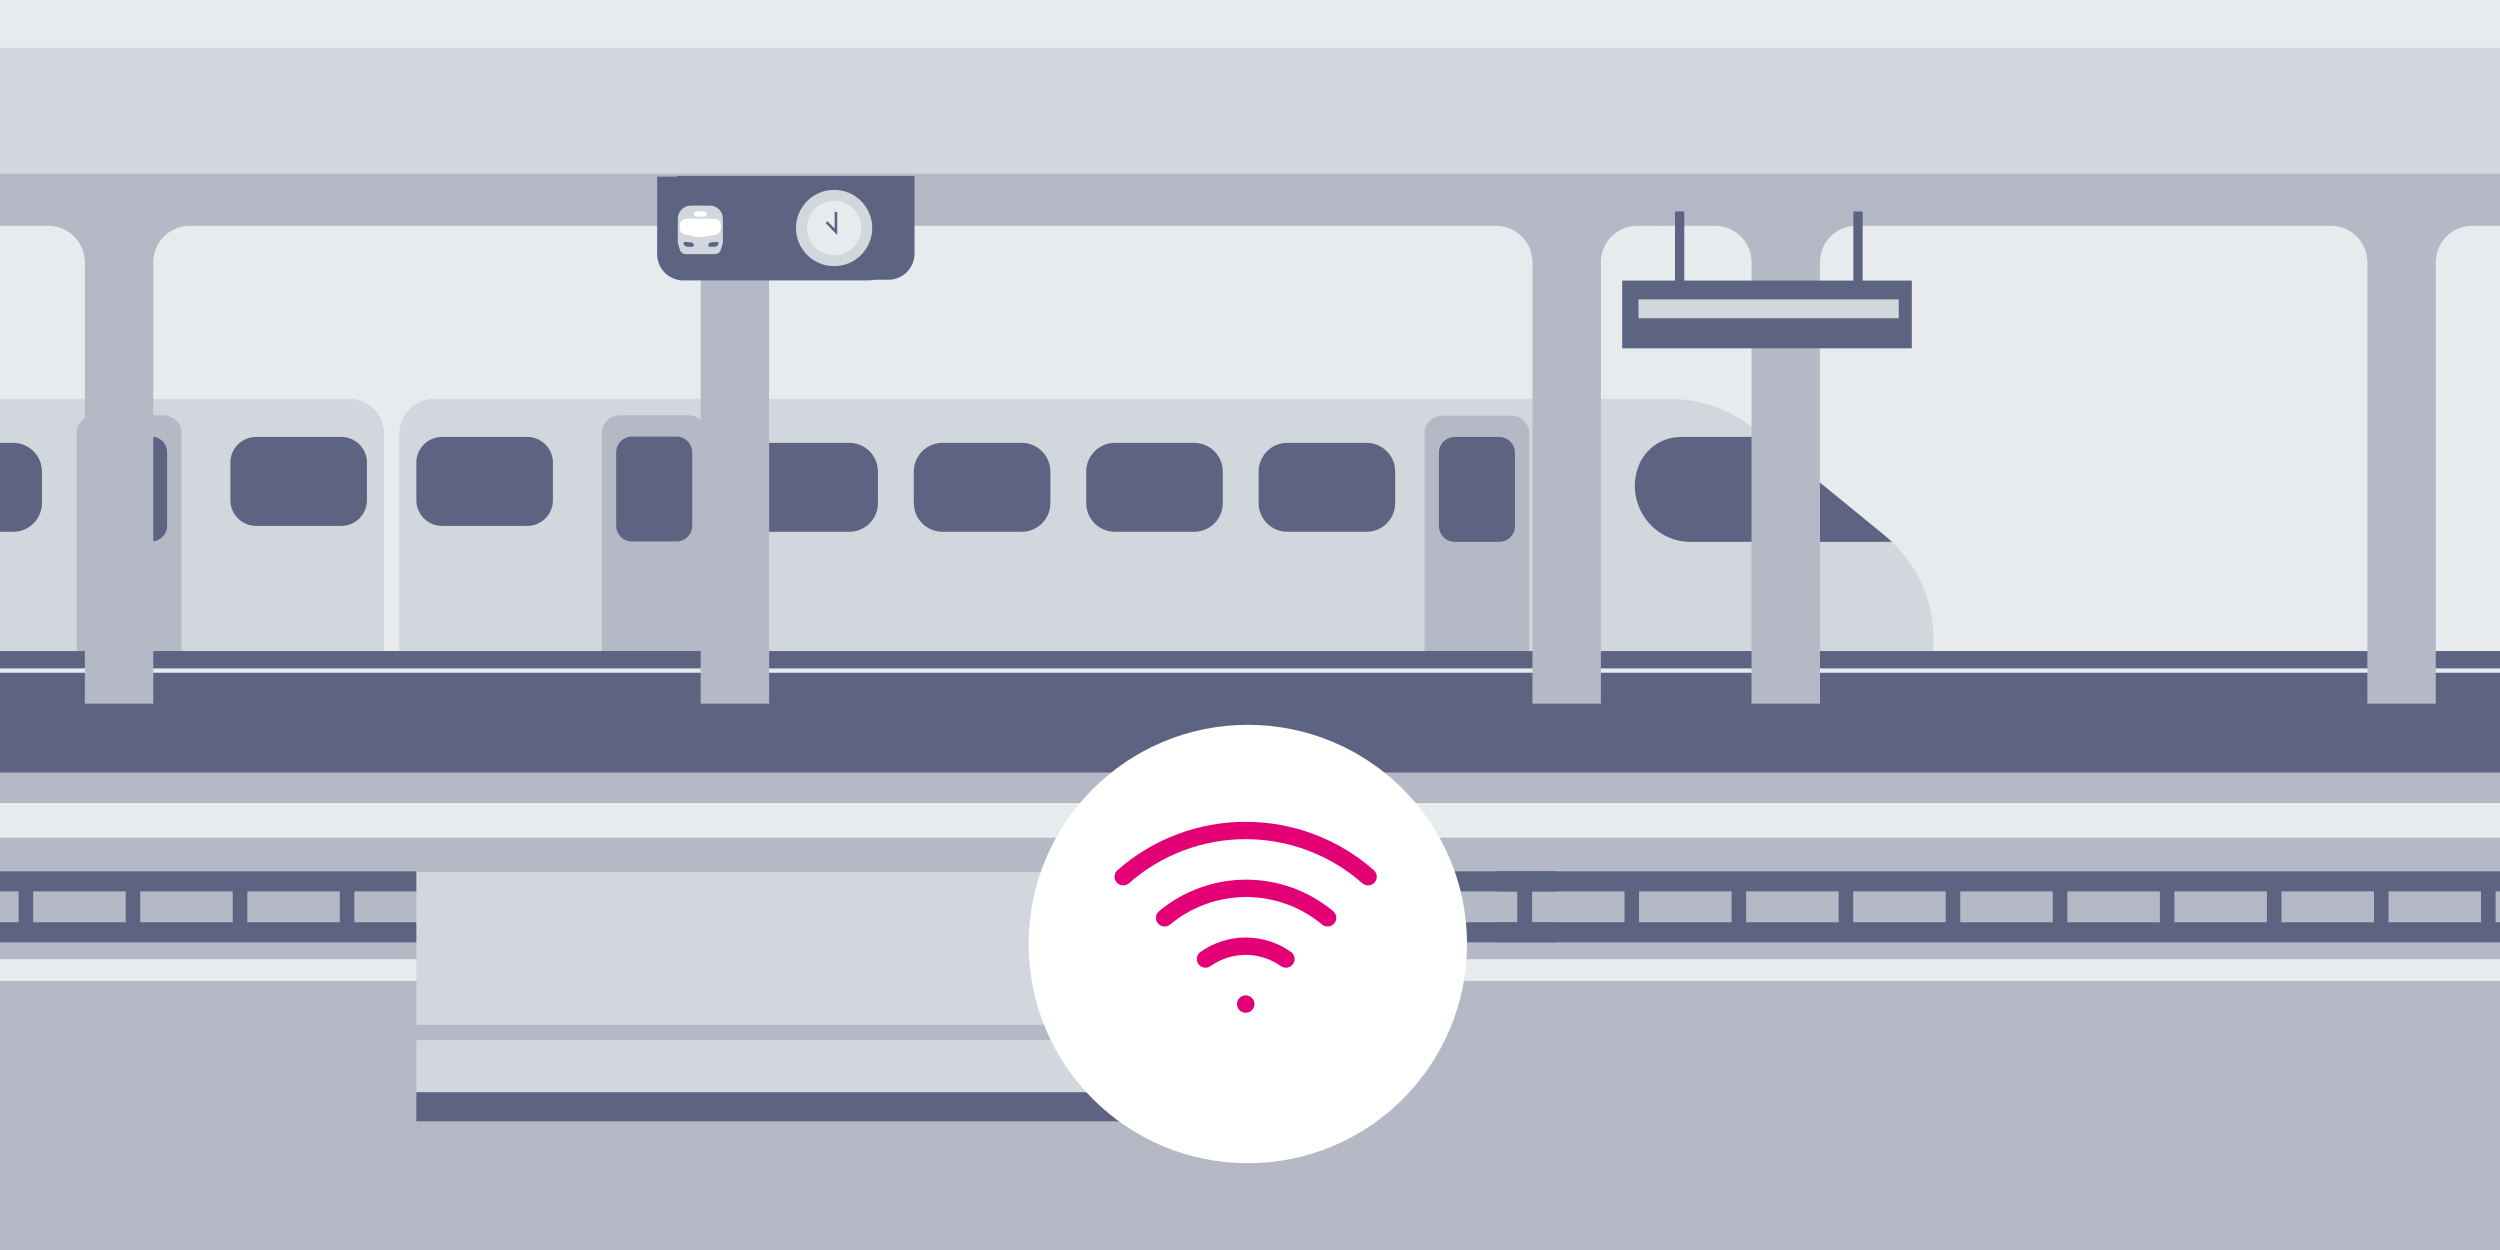
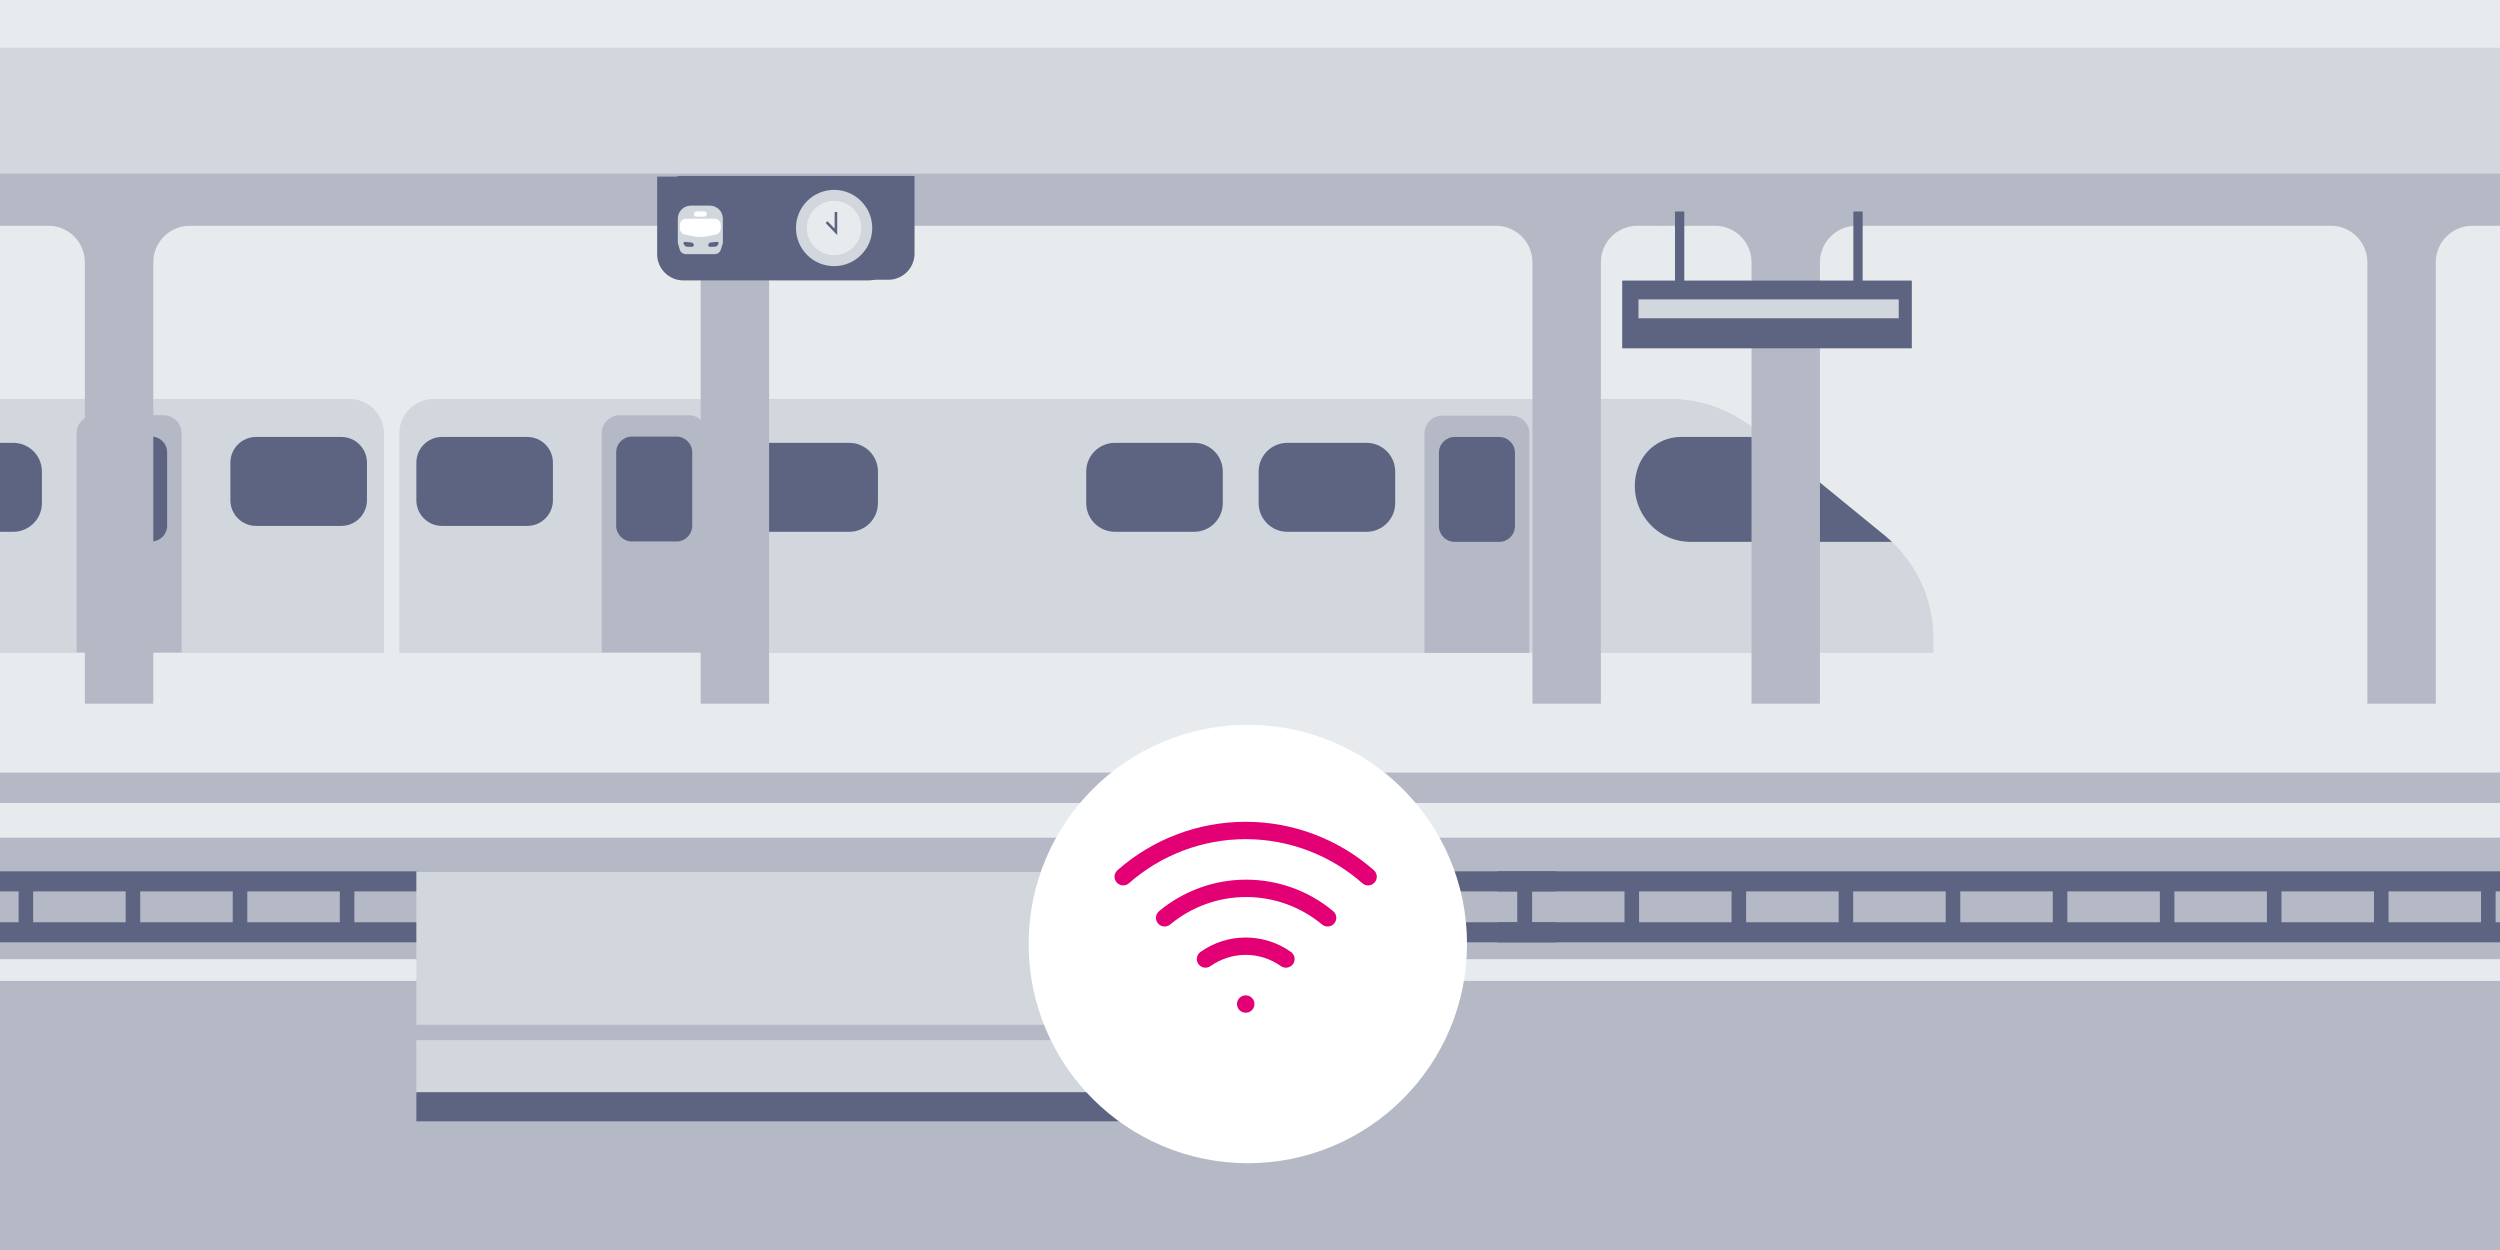
<svg xmlns="http://www.w3.org/2000/svg" width="576" height="288" viewBox="0 0 576 288" fill="none">
  <g clip-path="url(#clip0_70_12925)">
    <path fill-rule="evenodd" clip-rule="evenodd" d="M-15 288H590V0H-15V288Z" fill="#E8EBEE" />
    <path fill-rule="evenodd" clip-rule="evenodd" d="M-32 221H606V193H-32V221Z" fill="#B5B9C6" />
    <path fill-rule="evenodd" clip-rule="evenodd" d="M328.329 212.491H349.641V205.377H328.329V212.491ZM-17.025 212.491H4.287V205.377H-17.025V212.491ZM303.661 212.491H324.973V205.377H303.661V212.491ZM278.993 212.491H300.305V205.377H278.993V212.491ZM254.325 212.491H275.637V205.377H254.325V212.491ZM229.657 212.491H250.969V205.377H229.657V212.491ZM204.989 212.491H226.301V205.377H204.989V212.491ZM180.32 212.491H201.632V205.377H180.32V212.491ZM155.652 212.491H176.964V205.377H155.652V212.491ZM130.984 212.491H152.296V205.377H130.984V212.491ZM106.316 212.491H127.628V205.377H106.316V212.491ZM81.647 212.491H102.959V205.377H81.647V212.491ZM56.979 212.491H78.291V205.377H56.979V212.491ZM7.643 212.491H28.955V205.377H7.643V212.491ZM32.311 212.491H53.623V205.377H32.311V212.491ZM358.561 205.377V200.753H-25V205.377H-20.381V212.491H-25V217.114H358.561V212.491H352.997V205.377H358.561Z" fill="#5D6482" />
    <path fill-rule="evenodd" clip-rule="evenodd" d="M698.329 212.491H719.641V205.377H698.329V212.491ZM352.975 212.491H374.287V205.377H352.975V212.491ZM673.661 212.491H694.973V205.377H673.661V212.491ZM648.993 212.491H670.305V205.377H648.993V212.491ZM624.325 212.491H645.637V205.377H624.325V212.491ZM599.657 212.491H620.969V205.377H599.657V212.491ZM574.989 212.491H596.301V205.377H574.989V212.491ZM550.32 212.491H571.632V205.377H550.32V212.491ZM525.652 212.491H546.964V205.377H525.652V212.491ZM500.984 212.491H522.296V205.377H500.984V212.491ZM476.316 212.491H497.628V205.377H476.316V212.491ZM451.647 212.491H472.959V205.377H451.647V212.491ZM426.979 212.491H448.291V205.377H426.979V212.491ZM377.643 212.491H398.955V205.377H377.643V212.491ZM402.311 212.491H423.623V205.377H402.311V212.491ZM728.561 205.377V200.753H345V205.377H349.619V212.491H345V217.114H728.561V212.491H722.997V205.377H728.561Z" fill="#5D6482" />
    <path fill-rule="evenodd" clip-rule="evenodd" d="M-9 288H584V226H-9V288Z" fill="#B5B9C6" />
    <path fill-rule="evenodd" clip-rule="evenodd" d="M445.474 147.106V150.422H92V99.915C92 95.496 95.582 91.915 100 91.915H384.788C391.862 91.915 398.718 94.359 404.196 98.834L406.448 100.674L434.204 123.349C434.792 123.829 435.36 124.329 435.906 124.848C441.991 130.616 445.474 138.657 445.474 147.106Z" fill="#D2D6DD" />
    <path fill-rule="evenodd" clip-rule="evenodd" d="M435.906 124.848H389.559C380.628 124.848 374.406 115.982 377.442 107.582C378.19 105.509 379.549 103.782 381.271 102.574C382.994 101.364 385.08 100.674 387.284 100.674H406.448L434.204 123.349C434.792 123.829 435.36 124.33 435.906 124.848" fill="#5D6482" />
    <path fill-rule="evenodd" clip-rule="evenodd" d="M352.371 150.422H328.197V99.887C328.197 97.613 330.041 95.769 332.316 95.769H348.252C350.527 95.769 352.371 97.613 352.371 99.887V150.422Z" fill="#B5B9C6" />
    <path fill-rule="evenodd" clip-rule="evenodd" d="M345.412 124.847H335.156C333.151 124.847 331.525 123.222 331.525 121.217V104.304C331.525 102.299 333.151 100.674 335.156 100.674H345.412C347.417 100.674 349.043 102.299 349.043 104.304V121.217C349.043 123.222 347.417 124.847 345.412 124.847" fill="#5D6482" />
    <path fill-rule="evenodd" clip-rule="evenodd" d="M296.603 122.526H314.839C318.492 122.526 321.453 119.565 321.453 115.913V108.645C321.453 104.992 318.492 102.031 314.839 102.031H296.603C292.95 102.031 289.989 104.992 289.989 108.645V115.913C289.989 119.565 292.95 122.526 296.603 122.526" fill="#5D6482" />
    <path fill-rule="evenodd" clip-rule="evenodd" d="M101.843 121.169H121.479C124.745 121.169 127.393 118.521 127.393 115.255V106.588C127.393 103.322 124.745 100.674 121.479 100.674H101.843C98.577 100.674 95.929 103.322 95.929 106.588V115.255C95.929 118.521 98.577 121.169 101.843 121.169" fill="#5D6482" />
-     <path fill-rule="evenodd" clip-rule="evenodd" d="M217.155 122.526H235.391C239.044 122.526 242.005 119.565 242.005 115.913V108.645C242.005 104.992 239.044 102.031 235.391 102.031H217.155C213.502 102.031 210.541 104.992 210.541 108.645V115.913C210.541 119.565 213.502 122.526 217.155 122.526" fill="#5D6482" />
    <path fill-rule="evenodd" clip-rule="evenodd" d="M256.879 122.526H275.115C278.768 122.526 281.729 119.565 281.729 115.913V108.645C281.729 104.992 278.768 102.031 275.115 102.031H256.879C253.226 102.031 250.265 104.992 250.265 108.645V115.913C250.265 119.565 253.226 122.526 256.879 122.526" fill="#5D6482" />
    <path fill-rule="evenodd" clip-rule="evenodd" d="M177.431 122.526H195.668C199.32 122.526 202.281 119.565 202.281 115.913V108.645C202.281 104.992 199.32 102.031 195.668 102.031H177.431C173.778 102.031 170.817 104.992 170.817 108.645V115.913C170.817 119.565 173.778 122.526 177.431 122.526" fill="#5D6482" />
    <path fill-rule="evenodd" clip-rule="evenodd" d="M162.815 150.335H138.641V99.8C138.641 97.525 140.485 95.681 142.76 95.681H158.696C160.971 95.681 162.815 97.525 162.815 99.8V150.335Z" fill="#B5B9C6" />
    <path fill-rule="evenodd" clip-rule="evenodd" d="M155.856 124.76H145.6C143.595 124.76 141.969 123.135 141.969 121.13V104.217C141.969 102.212 143.595 100.587 145.6 100.587H155.856C157.861 100.587 159.487 102.212 159.487 104.217V121.13C159.487 123.135 157.861 124.76 155.856 124.76" fill="#5D6482" />
    <path fill-rule="evenodd" clip-rule="evenodd" d="M-265 147.107V150.422H88.475V99.915C88.475 95.496 84.893 91.915 80.475 91.915H-204.313C-211.387 91.915 -218.243 94.359 -223.721 98.834L-225.973 100.674L-253.729 123.349C-254.317 123.829 -254.885 124.329 -255.431 124.848C-261.516 130.616 -265 138.657 -265 147.107Z" fill="#D2D6DD" />
    <path fill-rule="evenodd" clip-rule="evenodd" d="M78.632 121.169H58.995C55.729 121.169 53.081 118.521 53.081 115.255V106.588C53.081 103.322 55.729 100.674 58.995 100.674H78.632C81.898 100.674 84.546 103.322 84.546 106.588V115.255C84.546 118.521 81.898 121.169 78.632 121.169" fill="#5D6482" />
    <path fill-rule="evenodd" clip-rule="evenodd" d="M3.044 122.526H-15.193C-18.846 122.526 -21.807 119.565 -21.807 115.913V108.645C-21.807 104.992 -18.846 102.031 -15.193 102.031H3.044C6.696 102.031 9.658 104.992 9.658 108.645V115.913C9.658 119.565 6.696 122.526 3.044 122.526" fill="#5D6482" />
    <path fill-rule="evenodd" clip-rule="evenodd" d="M17.66 150.335H41.833V99.8C41.833 97.526 39.989 95.682 37.715 95.682H21.778C19.504 95.682 17.66 97.526 17.66 99.8V150.335Z" fill="#B5B9C6" />
    <path fill-rule="evenodd" clip-rule="evenodd" d="M24.618 124.76H34.875C36.88 124.76 38.505 123.135 38.505 121.13V104.217C38.505 102.212 36.88 100.587 34.875 100.587H24.618C22.613 100.587 20.988 102.212 20.988 104.217V121.13C20.988 123.135 22.613 124.76 24.618 124.76" fill="#5D6482" />
-     <path fill-rule="evenodd" clip-rule="evenodd" d="M-32 185H607V150H-32V185Z" fill="#5D6482" />
    <path fill-rule="evenodd" clip-rule="evenodd" d="M-53 155H586V154H-53V155Z" fill="#E8EBEE" />
    <path fill-rule="evenodd" clip-rule="evenodd" d="M-32 185H607V178H-32V185Z" fill="#B5B9C6" />
    <path fill-rule="evenodd" clip-rule="evenodd" d="M766.6 30.573H382V52.022H395.14C399.785 52.022 403.55 55.787 403.55 60.431V162.12H419.316V60.431C419.316 55.787 423.081 52.022 427.726 52.022H537.029C541.673 52.022 545.439 55.787 545.439 60.431V162.12H561.204V60.431C561.204 55.787 564.969 52.022 569.614 52.022H728.666C733.31 52.022 737.076 55.787 737.076 60.431V162.12H752.841V60.431C752.841 55.787 756.606 52.022 761.251 52.022H766.6V30.573Z" fill="#B5B9C6" />
    <path fill-rule="evenodd" clip-rule="evenodd" d="M382.6 20.573H-2V52.022H11.14C15.785 52.022 19.55 55.787 19.55 60.431V162.12H35.316V60.431C35.316 55.787 39.081 52.022 43.725 52.022H153.029C157.673 52.022 161.439 55.787 161.439 60.431V162.12H177.204V60.431C177.204 55.787 180.969 52.022 185.614 52.022H344.666C349.31 52.022 353.076 55.787 353.076 60.431V162.12H368.841V60.431C368.841 55.787 372.606 52.022 377.251 52.022H382.6V20.573Z" fill="#B5B9C6" />
    <path fill-rule="evenodd" clip-rule="evenodd" d="M-32 40H608V11H-32V40Z" fill="#D2D6DD" />
    <path fill-rule="evenodd" clip-rule="evenodd" d="M429.157 64.643V48.727H427.014V64.643H388.06V48.727H385.917V64.643H373.756V80.253H440.482V64.643H429.157Z" fill="#5D6482" />
    <path fill-rule="evenodd" clip-rule="evenodd" d="M204.677 64.457H162.105C158.772 64.457 156.071 61.756 156.071 58.424V40.533H210.71V58.424C210.71 61.756 208.009 64.457 204.677 64.457" fill="#5D6482" />
    <path fill-rule="evenodd" clip-rule="evenodd" d="M200.013 64.608H157.441C154.109 64.608 151.408 61.907 151.408 58.574V40.683H206.047V58.574C206.047 61.907 203.346 64.608 200.013 64.608" fill="#5D6482" />
    <path fill-rule="evenodd" clip-rule="evenodd" d="M377.507 73.33H437.471V68.978H377.507V73.33Z" fill="#D2D6DD" />
    <path fill-rule="evenodd" clip-rule="evenodd" d="M163.26 44.807H159.458C156.714 44.807 154.49 47.031 154.49 49.775V60.258H156.221L157.903 58.545H159.267L158.469 60.258H163.983L163.185 58.545H164.549L166.231 60.258H168.228V49.775C168.228 47.031 166.004 44.807 163.26 44.807" fill="#5D6482" />
    <path fill-rule="evenodd" clip-rule="evenodd" d="M157.986 58.545H164.711C165.335 58.545 165.886 58.137 166.069 57.541L166.549 55.975V50.374C166.549 48.719 165.207 47.377 163.551 47.377H159.166C157.511 47.377 156.169 48.719 156.169 50.374V55.975L156.623 57.524C156.801 58.129 157.356 58.545 157.986 58.545" fill="#D2D6DD" />
    <path fill-rule="evenodd" clip-rule="evenodd" d="M164.88 54.053L162.818 54.457C161.854 54.645 160.863 54.645 159.9 54.457L157.837 54.053C157.137 53.916 156.631 53.302 156.631 52.588V51.884C156.631 51.06 157.3 50.391 158.124 50.391H164.594C165.418 50.391 166.087 51.06 166.087 51.884V52.588C166.087 53.302 165.581 53.916 164.88 54.053" fill="white" />
    <path fill-rule="evenodd" clip-rule="evenodd" d="M162.287 49.912H160.43C160.139 49.912 159.903 49.676 159.903 49.384V49.24C159.903 48.949 160.139 48.713 160.43 48.713H162.287C162.578 48.713 162.815 48.949 162.815 49.24V49.384C162.815 49.676 162.578 49.912 162.287 49.912" fill="white" />
    <path fill-rule="evenodd" clip-rule="evenodd" d="M163.57 56.866H164.591C164.993 56.866 165.355 56.625 165.509 56.255L165.537 56.188C165.635 55.953 165.447 55.697 165.193 55.722L163.746 55.863C163.428 55.894 163.185 56.161 163.185 56.481C163.185 56.694 163.358 56.866 163.57 56.866" fill="#5D6482" />
    <path fill-rule="evenodd" clip-rule="evenodd" d="M159.47 56.866H158.449C158.048 56.866 157.686 56.625 157.532 56.255L157.504 56.188C157.405 55.953 157.594 55.697 157.848 55.722L159.295 55.863C159.613 55.894 159.856 56.161 159.856 56.481C159.856 56.694 159.683 56.866 159.47 56.866" fill="#5D6482" />
    <path fill-rule="evenodd" clip-rule="evenodd" d="M192.177 60.059C188.027 60.059 184.651 56.683 184.651 52.533C184.651 48.382 188.027 45.006 192.177 45.006C196.328 45.006 199.704 48.382 199.704 52.533C199.704 56.683 196.328 60.059 192.177 60.059" fill="#E8EBEE" />
    <path fill-rule="evenodd" clip-rule="evenodd" d="M192.177 43.747C187.325 43.747 183.391 47.681 183.391 52.533C183.391 57.386 187.325 61.32 192.177 61.32C197.03 61.32 200.964 57.386 200.964 52.533C200.964 47.681 197.03 43.747 192.177 43.747M192.177 46.267C195.633 46.267 198.444 49.078 198.444 52.533C198.444 55.989 195.633 58.8 192.177 58.8C188.722 58.8 185.911 55.989 185.911 52.533C185.911 49.078 188.722 46.267 192.177 46.267" fill="#D2D6DD" />
-     <path fill-rule="evenodd" clip-rule="evenodd" d="M192.899 54.177L190.22 51.379L190.654 50.964L192.299 52.682V48.83H192.899V54.177Z" fill="#5D6482" />
+     <path fill-rule="evenodd" clip-rule="evenodd" d="M192.899 54.177L190.22 51.379L190.654 50.964L192.299 52.682V48.83H192.899V54.177" fill="#5D6482" />
    <path fill-rule="evenodd" clip-rule="evenodd" d="M272.116 236.114H95.929V200.752H265.951C269.356 200.752 272.116 203.512 272.116 206.917V236.114Z" fill="#D2D6DD" />
    <path fill-rule="evenodd" clip-rule="evenodd" d="M95.929 239.65H272.116L278.706 252.377H95.929V239.65Z" fill="#D2D6DD" />
    <path fill-rule="evenodd" clip-rule="evenodd" d="M95.929 258.353H278.706V251.639H95.929V258.353Z" fill="#5D6482" />
    <g filter="url(#filter0_d_70_12925)">
      <circle cx="287.5" cy="209.5" r="50.5" fill="white" />
    </g>
    <path fill-rule="evenodd" clip-rule="evenodd" d="M260.109 203.501C267.537 196.953 277.098 193.341 287 193.341C296.901 193.341 306.463 196.953 313.891 203.501C314.719 204.231 315.983 204.151 316.713 203.323C317.444 202.494 317.364 201.23 316.536 200.5C308.377 193.308 297.875 189.341 287 189.341C276.124 189.341 265.622 193.308 257.464 200.5C256.635 201.23 256.556 202.494 257.286 203.323C258.017 204.151 259.28 204.231 260.109 203.501ZM269.613 213.004C274.525 208.913 280.715 206.673 287.107 206.673C293.499 206.673 299.689 208.913 304.6 213.004C305.449 213.711 306.71 213.596 307.417 212.747C308.124 211.898 308.009 210.637 307.16 209.93C301.53 205.241 294.434 202.673 287.107 202.673C279.779 202.673 272.684 205.241 267.053 209.93C266.205 210.637 266.09 211.898 266.797 212.747C267.504 213.596 268.765 213.711 269.613 213.004ZM287.011 220.003C284.106 220.003 281.272 220.907 278.903 222.59C278.003 223.23 276.754 223.019 276.114 222.118C275.475 221.218 275.686 219.969 276.586 219.33C279.632 217.166 283.276 216.003 287.011 216.003C290.747 216.003 294.391 217.166 297.436 219.33C298.337 219.969 298.548 221.218 297.909 222.118C297.269 223.019 296.02 223.23 295.12 222.59C292.751 220.907 289.917 220.003 287.011 220.003ZM287 229.333C285.895 229.333 285 230.229 285 231.333C285 232.438 285.895 233.333 287 233.333H287.027C288.131 233.333 289.027 232.438 289.027 231.333C289.027 230.229 288.131 229.333 287.027 229.333H287Z" fill="#E20074" />
  </g>
  <defs>
    <filter id="filter0_d_70_12925" x="227" y="157" width="121" height="121" filterUnits="userSpaceOnUse" color-interpolation-filters="sRGB">
      <feFlood flood-opacity="0" result="BackgroundImageFix" />
      <feColorMatrix in="SourceAlpha" type="matrix" values="0 0 0 0 0 0 0 0 0 0 0 0 0 0 0 0 0 0 127 0" result="hardAlpha" />
      <feOffset dy="8" />
      <feGaussianBlur stdDeviation="5" />
      <feColorMatrix type="matrix" values="0 0 0 0 0.094 0 0 0 0 0.129 0 0 0 0 0.302 0 0 0 0.1 0" />
      <feBlend mode="normal" in2="BackgroundImageFix" result="effect1_dropShadow_70_12925" />
      <feBlend mode="normal" in="SourceGraphic" in2="effect1_dropShadow_70_12925" result="shape" />
    </filter>
    <clipPath id="clip0_70_12925">
      <rect width="576" height="288" fill="white" />
    </clipPath>
  </defs>
</svg>